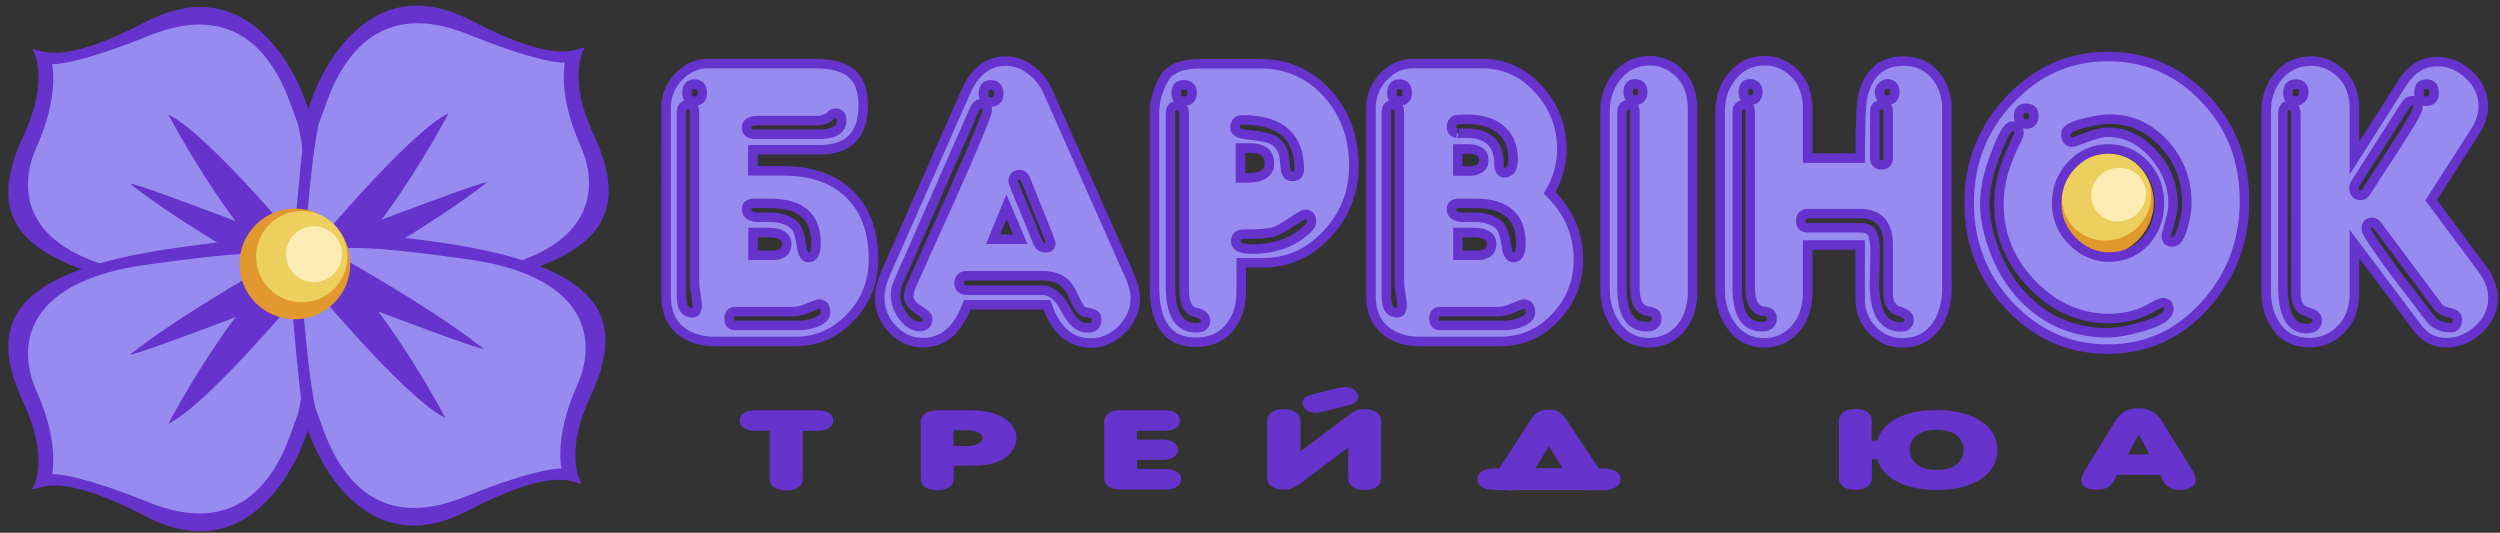
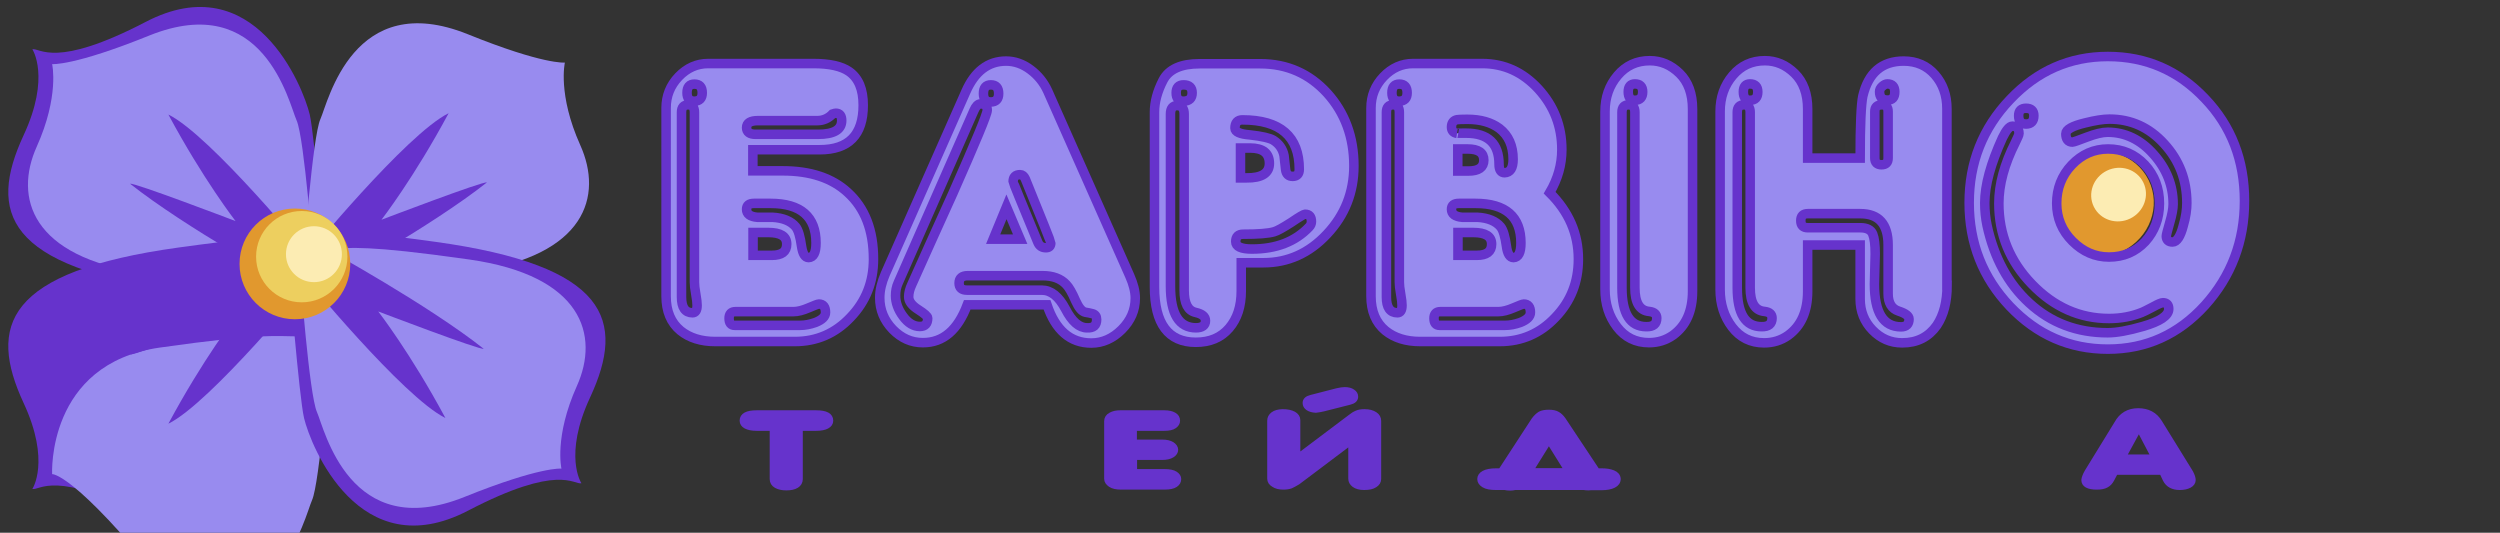
<svg xmlns="http://www.w3.org/2000/svg" version="1.1" id="Layer_1" x="0px" y="0px" viewBox="0 0 131.4 28" style="enable-background:new 0 0 131.4 28;" xml:space="preserve">
  <rect x="0" y="0" width="131.4" height="28" fill="#333333" stroke="none" />
  <style type="text/css">
	.st0{fill:#E1982E;}
	.st1{fill:#EDCF5F;}
	.st2{fill:#FCECB3;}
	.st3{fill:#988BEF;stroke:#6633CC;stroke-width:0.5;stroke-miterlimit:10;}
	.st4{fill:#6633CC;stroke:#6633CC;stroke-width:0.25;stroke-miterlimit:10;}
	.st5{fill:#6633CC;}
	.st6{fill:#988BEF;}
</style>
  <g>
    <ellipse transform="matrix(0.898 -0.439 0.439 0.898 6.516 49.578)" class="st0" cx="110.41" cy="10.71" rx="2.86" ry="2.75" />
-     <ellipse transform="matrix(0.898 -0.439 0.439 0.898 6.713 49.698)" class="st1" cx="110.77" cy="10.34" rx="2.36" ry="2.27" />
    <ellipse transform="matrix(0.898 -0.439 0.439 0.898 6.833 49.964)" class="st2" cx="111.4" cy="10.21" rx="1.45" ry="1.4" />
  </g>
  <g>
    <path class="st3" d="M45.91,13.62c0,1.2-0.4,2.22-1.21,3.06c-0.8,0.85-1.78,1.27-2.92,1.27h-4.19c-0.74,0-1.35-0.19-1.82-0.57   c-0.51-0.42-0.76-1.03-0.76-1.81V5.68c0-0.64,0.22-1.19,0.66-1.65c0.44-0.46,0.96-0.69,1.55-0.69h5.53c0.85,0,1.48,0.14,1.88,0.42   c0.5,0.35,0.74,0.94,0.74,1.77c0,1.56-0.76,2.34-2.29,2.34h-3.51v1.11h1.57c1.46,0,2.6,0.38,3.42,1.14   C45.46,10.94,45.91,12.1,45.91,13.62z M36.64,16.05c0-0.13-0.02-0.33-0.07-0.6c-0.05-0.27-0.07-0.48-0.07-0.62V5.9   c0-0.26-0.11-0.39-0.33-0.39c-0.23,0-0.35,0.13-0.35,0.39v9.71c0,0.55,0.19,0.83,0.58,0.83C36.56,16.44,36.64,16.31,36.64,16.05z    M36.91,4.88c0-0.31-0.14-0.46-0.41-0.46c-0.26,0-0.39,0.15-0.39,0.46c0,0.29,0.13,0.44,0.39,0.44   C36.77,5.31,36.91,5.17,36.91,4.88z M43.39,16.42c0-0.29-0.12-0.44-0.35-0.44c-0.06,0-0.23,0.07-0.54,0.2   c-0.3,0.13-0.57,0.2-0.8,0.2h-3.05c-0.22,0-0.33,0.12-0.33,0.35c0,0.25,0.1,0.37,0.29,0.37h3.45c0.25,0,0.52-0.05,0.8-0.15   C43.21,16.81,43.39,16.64,43.39,16.42z M44.24,6.34c0-0.26-0.1-0.39-0.31-0.39c-0.03,0-0.08,0.01-0.17,0.04   c-0.22,0.23-0.49,0.35-0.8,0.35h-3.12c-0.4,0-0.6,0.12-0.6,0.37c0,0.23,0.16,0.35,0.47,0.35H43C43.82,7.06,44.24,6.82,44.24,6.34z    M42.89,12.77c0-1.38-0.8-2.08-2.39-2.08h-0.87c-0.26,0-0.39,0.1-0.39,0.31c0,0.25,0.19,0.39,0.56,0.42c0.28,0,0.54,0,0.8,0   c0.56,0.03,0.97,0.2,1.22,0.5c0.14,0.17,0.24,0.52,0.31,1.03c0.06,0.39,0.18,0.59,0.37,0.59C42.76,13.53,42.89,13.28,42.89,12.77z    M41.35,12.83c0-0.41-0.32-0.61-0.97-0.61h-0.8v1.2h0.99C41.09,13.42,41.35,13.23,41.35,12.83z" />
    <path class="st3" d="M59.67,15.67c0,0.63-0.24,1.18-0.71,1.65c-0.47,0.47-1.01,0.71-1.6,0.71c-1.1,0-1.88-0.67-2.33-2.01h-4.19   c-0.5,1.33-1.27,1.99-2.33,1.99c-0.61,0-1.13-0.23-1.59-0.7c-0.45-0.47-0.68-1.02-0.68-1.66c0-0.39,0.1-0.81,0.29-1.25l4.23-9.57   c0.47-1.08,1.18-1.62,2.12-1.62c0.45,0,0.88,0.15,1.28,0.45c0.4,0.3,0.7,0.67,0.91,1.13l4.31,9.71   C59.57,14.93,59.67,15.32,59.67,15.67z M51.89,5.79c0-0.22-0.12-0.33-0.35-0.33c-0.14,0-0.25,0.12-0.35,0.35l-3.98,9.05   c-0.1,0.22-0.14,0.44-0.14,0.68c0,0.36,0.13,0.73,0.39,1.08c0.26,0.36,0.56,0.54,0.89,0.54c0.28,0,0.41-0.15,0.41-0.44   c0-0.09-0.17-0.24-0.5-0.45c-0.33-0.21-0.5-0.43-0.5-0.67c0-0.19,0.05-0.41,0.17-0.66c0.71-1.59,1.43-3.18,2.15-4.77   C51.28,7.46,51.89,6,51.89,5.79z M57.64,16.79c0-0.16-0.07-0.26-0.21-0.3c-0.14-0.04-0.27-0.06-0.39-0.08   c-0.18-0.04-0.34-0.24-0.5-0.59c-0.19-0.44-0.36-0.73-0.5-0.87c-0.29-0.31-0.7-0.46-1.24-0.46h-3.94c-0.3,0-0.45,0.13-0.45,0.39   c0,0.25,0.14,0.37,0.41,0.37h3.94c0.48,0,0.89,0.33,1.24,0.99c0.34,0.66,0.72,0.99,1.13,0.99C57.48,17.25,57.64,17.1,57.64,16.79z    M52.49,4.92c0-0.31-0.14-0.46-0.41-0.46c-0.26,0-0.39,0.15-0.39,0.46c0,0.29,0.13,0.44,0.39,0.44   C52.35,5.36,52.49,5.21,52.49,4.92z M53.62,12.57l-0.72-1.7l-0.7,1.7H53.62z M55.23,12.77c0-0.06-0.45-1.18-1.34-3.37   c-0.07-0.15-0.16-0.22-0.27-0.22c-0.25,0-0.37,0.12-0.37,0.37c0,0.03,0.43,1.09,1.3,3.19c0.08,0.19,0.22,0.28,0.41,0.28   C55.14,13.03,55.23,12.94,55.23,12.77z" />
    <path class="st3" d="M71.16,8.72c0,1.38-0.47,2.58-1.41,3.58c-0.94,1.01-2.06,1.51-3.35,1.51h-1.16v1.49c0,0.8-0.21,1.45-0.64,1.95   c-0.43,0.5-1.01,0.74-1.75,0.74c-1.44,0-2.17-0.97-2.17-2.91V5.9c0-0.54,0.15-1.1,0.45-1.68c0.3-0.58,0.94-0.87,1.92-0.87h3.18   c1.42,0,2.59,0.52,3.53,1.55C70.69,5.93,71.16,7.21,71.16,8.72z M63.36,16.86c0-0.22-0.17-0.36-0.52-0.44   c-0.4-0.09-0.6-0.47-0.6-1.16V5.99c0-0.29-0.12-0.44-0.37-0.44c-0.23,0-0.35,0.15-0.35,0.44v9.05c0,1.46,0.45,2.19,1.34,2.19   C63.19,17.23,63.36,17.1,63.36,16.86z M62.66,4.88c0-0.28-0.15-0.42-0.45-0.42c-0.26,0-0.39,0.14-0.39,0.42   c0,0.29,0.13,0.44,0.39,0.44C62.51,5.31,62.66,5.17,62.66,4.88z M68.29,8.9c0-1.73-1-2.6-2.99-2.6c-0.26,0-0.39,0.15-0.39,0.44   c0,0.19,0.26,0.31,0.78,0.35c0.65,0.07,1.06,0.17,1.24,0.28c0.3,0.19,0.49,0.46,0.56,0.81c0.03,0.25,0.05,0.49,0.08,0.73   c0.03,0.24,0.15,0.36,0.37,0.36C68.17,9.27,68.29,9.15,68.29,8.9z M68.93,11.65c0-0.26-0.11-0.39-0.33-0.39   c-0.07,0-0.31,0.14-0.72,0.42c-0.45,0.29-0.76,0.46-0.91,0.5c-0.3,0.09-0.85,0.13-1.63,0.13c-0.26,0-0.39,0.13-0.39,0.39   c0,0.26,0.28,0.39,0.85,0.39c1.28,0,2.28-0.39,3.01-1.16C68.89,11.85,68.93,11.75,68.93,11.65z M66.72,8.59   c0-0.54-0.34-0.81-1.01-0.81H65.2v1.57h0.31C66.32,9.36,66.72,9.1,66.72,8.59z" />
    <path class="st3" d="M82.96,13.62c0,1.2-0.4,2.22-1.21,3.06c-0.8,0.85-1.78,1.27-2.92,1.27h-4.19c-0.74,0-1.35-0.19-1.82-0.57   c-0.51-0.42-0.76-1.03-0.76-1.81V5.68c0-0.64,0.22-1.19,0.66-1.65c0.44-0.46,0.96-0.69,1.55-0.69h3.63c1.16,0,2.14,0.45,2.96,1.34   c0.82,0.9,1.23,1.96,1.23,3.18c0,0.79-0.21,1.54-0.64,2.27C82.45,11.12,82.96,12.28,82.96,13.62z M73.69,16.05   c0-0.13-0.02-0.33-0.07-0.6c-0.05-0.27-0.07-0.48-0.07-0.62V5.9c0-0.26-0.11-0.39-0.33-0.39c-0.23,0-0.35,0.13-0.35,0.39v9.71   c0,0.55,0.19,0.83,0.58,0.83C73.61,16.44,73.69,16.31,73.69,16.05z M73.96,4.88c0-0.31-0.14-0.46-0.41-0.46   c-0.26,0-0.39,0.15-0.39,0.46c0,0.29,0.13,0.44,0.39,0.44C73.82,5.31,73.96,5.17,73.96,4.88z M80.44,16.42   c0-0.29-0.12-0.44-0.35-0.44c-0.06,0-0.23,0.07-0.54,0.2c-0.3,0.13-0.57,0.2-0.8,0.2H75.7c-0.22,0-0.33,0.12-0.33,0.35   c0,0.25,0.1,0.37,0.29,0.37h3.45c0.25,0,0.52-0.05,0.8-0.15C80.26,16.81,80.44,16.64,80.44,16.42z M79.53,8.37   c0-0.71-0.24-1.25-0.72-1.62c-0.43-0.32-0.99-0.48-1.69-0.48c-0.3,0-0.48,0.01-0.54,0.02c-0.19,0.04-0.29,0.17-0.29,0.39   c0,0.19,0.1,0.3,0.29,0.33C76.51,7,76.67,7,77.06,7c1.16,0,1.73,0.55,1.73,1.64c0,0.29,0.1,0.44,0.29,0.44   C79.38,9.07,79.53,8.84,79.53,8.37z M79.94,12.77c0-1.38-0.8-2.08-2.39-2.08h-0.87c-0.26,0-0.39,0.1-0.39,0.31   c0,0.25,0.19,0.39,0.56,0.42c0.27,0,0.54,0,0.8,0c0.56,0.03,0.97,0.2,1.22,0.5c0.14,0.17,0.24,0.52,0.31,1.03   c0.05,0.39,0.18,0.59,0.37,0.59C79.81,13.53,79.94,13.28,79.94,12.77z M77.99,8.42c0-0.39-0.28-0.59-0.85-0.59h-0.52v1.16h0.56   C77.72,8.99,77.99,8.8,77.99,8.42z M78.4,12.83c0-0.41-0.32-0.61-0.97-0.61h-0.8v1.2h0.99C78.14,13.42,78.4,13.23,78.4,12.83z" />
    <path class="st3" d="M88.96,15.3c0,1.05-0.34,1.82-1.03,2.32c-0.37,0.26-0.79,0.39-1.26,0.39c-0.7,0-1.26-0.28-1.68-0.83   c-0.42-0.55-0.63-1.21-0.63-1.97V5.86c0-0.74,0.22-1.37,0.66-1.89c0.44-0.52,1-0.78,1.69-0.78c0.59,0,1.11,0.22,1.57,0.67   c0.45,0.44,0.68,1.07,0.68,1.87V15.3z M87.08,16.72c0-0.2-0.13-0.32-0.39-0.35c-0.51-0.04-0.76-0.46-0.76-1.25V5.9   c0-0.26-0.11-0.39-0.33-0.39c-0.23,0-0.35,0.13-0.35,0.39v9.22c0,1.37,0.43,2.05,1.28,2.05C86.9,17.18,87.08,17.03,87.08,16.72z    M86.34,4.83c0-0.28-0.14-0.42-0.41-0.42c-0.23,0-0.35,0.14-0.35,0.42c0,0.29,0.12,0.44,0.35,0.44C86.2,5.27,86.34,5.12,86.34,4.83   z" />
    <path class="st3" d="M102.34,15c0,0.86-0.18,1.56-0.54,2.1c-0.43,0.61-1.03,0.92-1.82,0.92c-0.61,0-1.12-0.22-1.56-0.67   c-0.43-0.44-0.65-0.99-0.65-1.63v-2.84h-2.76v2.43c0,1.05-0.34,1.82-1.03,2.32c-0.37,0.26-0.79,0.39-1.26,0.39   c-0.7,0-1.26-0.28-1.68-0.83c-0.42-0.55-0.63-1.21-0.63-1.97V5.86c0-0.74,0.22-1.37,0.66-1.89c0.44-0.52,1-0.78,1.69-0.78   c0.59,0,1.11,0.22,1.57,0.67c0.45,0.44,0.68,1.07,0.68,1.87v2.58h2.76c0-1.75,0.05-2.83,0.14-3.26c0.29-1.22,1-1.84,2.15-1.84   c0.67,0,1.22,0.24,1.64,0.72c0.42,0.48,0.63,1.08,0.63,1.79V15z M93.14,16.72c0-0.2-0.13-0.32-0.39-0.35   c-0.51-0.04-0.76-0.46-0.76-1.25V5.9c0-0.26-0.11-0.39-0.33-0.39c-0.23,0-0.35,0.13-0.35,0.39v9.22c0,1.37,0.43,2.05,1.28,2.05   C92.95,17.18,93.14,17.03,93.14,16.72z M92.39,4.83c0-0.28-0.14-0.42-0.41-0.42c-0.23,0-0.35,0.14-0.35,0.42   c0,0.29,0.12,0.44,0.35,0.44C92.26,5.27,92.39,5.12,92.39,4.83z M100.34,16.77c0-0.16-0.18-0.3-0.55-0.42   c-0.36-0.12-0.55-0.42-0.55-0.92v-2.56c0-1.09-0.49-1.64-1.46-1.64h-2.76c-0.25,0-0.37,0.12-0.37,0.37c0,0.25,0.12,0.37,0.37,0.37   h2.76c0.34,0,0.56,0.11,0.65,0.33c0.09,0.22,0.13,0.57,0.13,1.05c0,0.16-0.01,0.42-0.02,0.78c-0.01,0.36-0.02,0.62-0.02,0.8   c0,1.5,0.47,2.25,1.4,2.25C100.2,17.18,100.34,17.04,100.34,16.77z M99.24,8.31V5.86c0-0.23-0.11-0.35-0.33-0.35   c-0.25,0-0.37,0.12-0.37,0.35v2.45c0,0.23,0.12,0.35,0.35,0.35C99.13,8.66,99.24,8.54,99.24,8.31z M99.59,4.83   c0-0.28-0.13-0.42-0.39-0.42c-0.08,0-0.17,0.04-0.27,0.13c-0.1,0.09-0.14,0.18-0.14,0.28c0,0.29,0.14,0.44,0.41,0.44   C99.46,5.27,99.59,5.12,99.59,4.83z" />
    <path class="st3" d="M117.97,10.56c0,2.13-0.7,3.96-2.08,5.49c-1.39,1.53-3.09,2.3-5.1,2.3c-2.01,0-3.72-0.75-5.15-2.25   c-1.42-1.5-2.14-3.31-2.14-5.44c0-2.11,0.71-3.92,2.15-5.43c1.43-1.51,3.14-2.26,5.14-2.26c2.01,0,3.71,0.74,5.1,2.21   C117.28,6.63,117.97,8.43,117.97,10.56z M113.99,16.24c0-0.22-0.1-0.33-0.31-0.33c-0.08,0-0.25,0.07-0.52,0.22   c-0.33,0.17-0.52,0.27-0.56,0.28c-0.54,0.22-1.12,0.33-1.75,0.33c-1.54,0-2.89-0.6-4.05-1.8c-1.16-1.2-1.74-2.62-1.74-4.25   c0-0.99,0.29-2.06,0.87-3.21c0.12-0.25,0.19-0.4,0.19-0.46c0-0.16-0.05-0.28-0.14-0.35c-0.08-0.03-0.15-0.04-0.21-0.04   c-0.15,0-0.32,0.2-0.52,0.61c-0.62,1.36-0.93,2.5-0.93,3.43c0,0.41,0.04,0.8,0.12,1.18c0.37,1.7,1.11,3.06,2.21,4.07   c1.14,1.05,2.52,1.57,4.13,1.57c0.47,0,1.08-0.11,1.84-0.33C113.53,16.9,113.99,16.59,113.99,16.24z M106.9,6.08   c0-0.26-0.14-0.39-0.41-0.39c-0.26,0-0.39,0.13-0.39,0.39c0,0.29,0.13,0.44,0.39,0.44C106.76,6.52,106.9,6.37,106.9,6.08z    M113.5,10.69c0-0.8-0.26-1.48-0.77-2.03c-0.52-0.55-1.16-0.83-1.93-0.83c-0.74,0-1.38,0.28-1.91,0.84   c-0.53,0.56-0.79,1.24-0.79,2.02c0,0.77,0.28,1.44,0.83,1.99c0.55,0.55,1.19,0.83,1.92,0.83c0.76,0,1.39-0.27,1.9-0.81   C113.24,12.16,113.5,11.49,113.5,10.69z M114.94,10.67c0-1.21-0.4-2.25-1.19-3.11c-0.79-0.87-1.75-1.3-2.88-1.3   c-0.33,0-0.76,0.07-1.28,0.2c-0.67,0.16-1.01,0.35-1.01,0.57c0,0.29,0.12,0.44,0.35,0.44c0.05,0,0.31-0.09,0.75-0.26   c0.45-0.17,0.81-0.26,1.1-0.26c0.92,0,1.73,0.39,2.41,1.16c0.69,0.77,1.03,1.65,1.03,2.62c0,0.23-0.06,0.56-0.18,0.97   c-0.12,0.42-0.18,0.65-0.18,0.71c0,0.2,0.11,0.31,0.33,0.31c0.22,0,0.41-0.28,0.56-0.85C114.89,11.4,114.94,11,114.94,10.67z" />
-     <path class="st3" d="M131.03,15.65c0,0.66-0.25,1.21-0.76,1.67c-0.51,0.46-1.07,0.69-1.69,0.69c-0.63,0-1.14-0.26-1.53-0.79   l-3.3-4.39v2.56c0,0.8-0.23,1.44-0.7,1.91c-0.47,0.47-1.02,0.71-1.65,0.71c-0.73,0-1.29-0.25-1.69-0.77   c-0.4-0.51-0.6-1.16-0.6-1.95V5.86c0-0.74,0.22-1.37,0.66-1.88c0.44-0.51,1.01-0.77,1.71-0.77c0.59,0,1.12,0.22,1.58,0.67   c0.46,0.44,0.69,1.07,0.69,1.89v2.54l2.5-3.93c0.47-0.76,1.09-1.14,1.86-1.14c0.62,0,1.18,0.23,1.67,0.7   c0.5,0.47,0.74,1.02,0.74,1.66c0,0.44-0.14,0.87-0.41,1.29l-2.33,3.63l2.7,3.63C130.85,14.64,131.03,15.14,131.03,15.65z    M121.79,16.83c0-0.17-0.1-0.29-0.29-0.35c-0.29-0.1-0.47-0.18-0.54-0.24c-0.19-0.17-0.29-0.47-0.29-0.9V5.99   c0-0.29-0.12-0.44-0.37-0.44c-0.21,0-0.31,0.15-0.31,0.44v9.05c0,1.49,0.41,2.23,1.24,2.23C121.6,17.27,121.79,17.12,121.79,16.83z    M121.09,4.88c0-0.31-0.14-0.46-0.41-0.46c-0.29,0-0.43,0.15-0.43,0.46c0,0.29,0.14,0.44,0.43,0.44c0.1,0,0.19-0.05,0.28-0.14   C121.04,5.08,121.09,4.98,121.09,4.88z M127.09,5.66c0-0.25-0.1-0.37-0.31-0.37c-0.14,0-0.25,0.08-0.35,0.24l-2.62,4.09   c-0.06,0.09-0.08,0.18-0.08,0.28c0,0.25,0.12,0.37,0.37,0.37c0.1,0,0.19-0.07,0.29-0.22c0.48-0.76,0.97-1.51,1.46-2.25   C126.68,6.52,127.09,5.81,127.09,5.66z M129.16,16.77c0-0.16-0.13-0.27-0.39-0.33c-0.32-0.07-0.52-0.17-0.6-0.28l-3.18-4.26   c-0.11-0.15-0.21-0.22-0.29-0.22c-0.22,0-0.33,0.12-0.33,0.37c0,0.15,0.5,0.9,1.51,2.27c0.61,0.79,1.21,1.58,1.82,2.38   c0.25,0.35,0.61,0.52,1.09,0.52C129.03,17.23,129.16,17.07,129.16,16.77z M127.94,4.88c0-0.31-0.14-0.46-0.41-0.46   c-0.26,0-0.39,0.15-0.39,0.46c0,0.29,0.13,0.44,0.39,0.44C127.8,5.31,127.94,5.17,127.94,4.88z" />
  </g>
  <g>
    <path class="st4" d="M40.58,25.18v-2.66h-0.81c-0.25,0-0.43-0.04-0.57-0.11c-0.13-0.07-0.2-0.17-0.2-0.3   c0-0.28,0.26-0.42,0.77-0.42h3.13c0.51,0,0.77,0.14,0.77,0.42c0,0.13-0.07,0.23-0.2,0.3c-0.13,0.07-0.32,0.11-0.57,0.11h-0.83v2.66   c0,0.15-0.07,0.27-0.2,0.35c-0.13,0.08-0.31,0.12-0.54,0.12c-0.22,0-0.4-0.04-0.54-0.12C40.65,25.45,40.58,25.33,40.58,25.18z" />
-     <path class="st4" d="M48.51,22.13c0-0.11,0.07-0.21,0.2-0.3c0.13-0.09,0.32-0.14,0.57-0.14h1.7c0.5,0,0.92,0.06,1.27,0.18   c0.35,0.12,0.61,0.28,0.79,0.49c0.18,0.21,0.26,0.43,0.26,0.68c-0.01,0.25-0.1,0.47-0.26,0.67s-0.41,0.36-0.72,0.47   c-0.32,0.11-0.69,0.17-1.11,0.17h-1.21v0.82c0,0.16-0.07,0.27-0.22,0.35c-0.14,0.08-0.33,0.12-0.55,0.12   c-0.47-0.01-0.71-0.18-0.71-0.49V22.13z M49.99,22.49v1.08h0.86c0.25,0,0.46-0.05,0.64-0.15c0.18-0.1,0.27-0.23,0.27-0.38   c0-0.17-0.08-0.3-0.25-0.4c-0.17-0.1-0.41-0.15-0.72-0.15H49.99z" />
    <path class="st4" d="M58.16,23.27v-1.13c0-0.15,0.07-0.26,0.22-0.34c0.15-0.08,0.31-0.11,0.49-0.11h2.34c0.21,0,0.38,0.04,0.5,0.11   c0.13,0.07,0.19,0.18,0.19,0.31c0,0.12-0.06,0.21-0.17,0.29c-0.11,0.08-0.29,0.12-0.53,0.12h-1.57v0.71h1.46   c0.22,0,0.39,0.04,0.52,0.12c0.12,0.08,0.19,0.18,0.19,0.29c0,0.11-0.06,0.21-0.19,0.29c-0.13,0.08-0.3,0.12-0.51,0.12h-1.46v0.73   h1.57c0.26,0,0.45,0.04,0.57,0.12c0.12,0.08,0.18,0.17,0.18,0.28c0,0.13-0.06,0.23-0.18,0.31c-0.12,0.08-0.31,0.12-0.57,0.12h-2.28   c-0.25,0-0.44-0.04-0.57-0.13c-0.13-0.09-0.2-0.19-0.2-0.31V23.27z" />
    <path class="st4" d="M66.73,25.16v-3.05c0-0.14,0.06-0.25,0.18-0.34c0.12-0.09,0.28-0.13,0.5-0.14c0.25,0,0.44,0.04,0.59,0.12   c0.14,0.08,0.22,0.19,0.22,0.33v1.9l2.75-2.07c0.11-0.09,0.22-0.16,0.34-0.21c0.11-0.05,0.25-0.07,0.41-0.07   c0.23,0,0.41,0.05,0.55,0.14c0.14,0.09,0.2,0.21,0.2,0.36v3.04c0,0.14-0.07,0.25-0.2,0.33c-0.13,0.09-0.32,0.13-0.57,0.13   c-0.23,0-0.41-0.05-0.53-0.14c-0.12-0.09-0.18-0.2-0.18-0.33v-1.88h-0.02l-2.75,2.07c-0.14,0.09-0.27,0.15-0.37,0.2   c-0.11,0.04-0.24,0.06-0.39,0.06c-0.22,0-0.39-0.04-0.52-0.13C66.8,25.4,66.73,25.29,66.73,25.16z M70.94,21.15l-1.38,0.35   c-0.11,0.03-0.25,0.05-0.4,0.07c-0.18-0.01-0.32-0.05-0.42-0.12s-0.15-0.16-0.15-0.27c0-0.15,0.11-0.25,0.32-0.3l1.36-0.35   c0.17-0.04,0.31-0.06,0.41-0.06c0.18,0,0.32,0.04,0.42,0.11c0.11,0.07,0.16,0.16,0.16,0.27C71.26,21,71.15,21.1,70.94,21.15z" />
    <path class="st4" d="M83.69,25.63c-0.07,0.01-0.14,0.02-0.21,0.02c-0.08,0-0.16-0.01-0.23-0.02h-3.62   c-0.08,0.02-0.17,0.03-0.26,0.03c-0.1,0-0.19-0.01-0.28-0.03h-0.46c-0.29,0-0.51-0.04-0.65-0.13s-0.21-0.19-0.21-0.32   c0-0.13,0.07-0.24,0.22-0.32c0.15-0.08,0.36-0.12,0.65-0.12h0.23l1.74-2.67c0.11-0.15,0.22-0.25,0.33-0.32   c0.11-0.06,0.27-0.09,0.47-0.09c0.19,0,0.35,0.03,0.46,0.1c0.11,0.06,0.21,0.16,0.31,0.3l1.78,2.68h0.21c0.25,0,0.45,0.03,0.62,0.1   c0.17,0.07,0.26,0.18,0.27,0.33c0,0.15-0.08,0.27-0.24,0.35s-0.37,0.12-0.62,0.12H83.69z M82.35,24.73l-0.94-1.51l-0.94,1.51H82.35   z" />
-     <path class="st4" d="M98.77,23.27c0.03-0.15,0.09-0.29,0.17-0.43c0.14-0.25,0.35-0.46,0.62-0.63c0.27-0.17,0.6-0.31,0.97-0.4   c0.19-0.05,0.36-0.08,0.53-0.09c0.16-0.02,0.41-0.03,0.73-0.04c0.07,0,0.11,0,0.15,0c0.36,0,0.73,0.05,1.11,0.14   c0.38,0.09,0.7,0.23,0.97,0.4c0.27,0.17,0.48,0.38,0.62,0.63c0.14,0.24,0.22,0.52,0.22,0.81c0,0.29-0.07,0.56-0.22,0.81   c-0.14,0.24-0.35,0.45-0.62,0.62c-0.27,0.17-0.59,0.31-0.97,0.4c-0.38,0.09-0.8,0.14-1.25,0.14c-0.46,0-0.88-0.05-1.25-0.14   c-0.38-0.09-0.7-0.23-0.98-0.4c-0.27-0.17-0.48-0.38-0.63-0.63c-0.07-0.13-0.13-0.26-0.16-0.39l-0.09-0.05l-0.43-0.01v1.12   c0,0.14-0.06,0.25-0.17,0.34c-0.11,0.09-0.29,0.14-0.54,0.15c-0.26,0-0.45-0.04-0.58-0.13c-0.13-0.09-0.19-0.2-0.19-0.34v-3.05   c0-0.16,0.07-0.28,0.21-0.36c0.14-0.08,0.32-0.12,0.54-0.12c0.21,0,0.39,0.04,0.52,0.12c0.14,0.08,0.2,0.2,0.2,0.35v1.19H98.77z    M101.79,22.47c-0.35,0-0.64,0.05-0.87,0.16c-0.23,0.11-0.4,0.25-0.51,0.43c-0.11,0.18-0.16,0.37-0.16,0.59   c0,0.33,0.13,0.6,0.39,0.83c0.26,0.23,0.64,0.34,1.15,0.34c0.35,0,0.64-0.05,0.87-0.16c0.23-0.11,0.4-0.25,0.51-0.43   c0.11-0.18,0.16-0.37,0.16-0.58c0-0.21-0.05-0.41-0.16-0.59c-0.11-0.18-0.28-0.32-0.51-0.43   C102.43,22.53,102.14,22.47,101.79,22.47z" />
    <path class="st4" d="M109.69,24.79l1.56-2.54c0.24-0.44,0.62-0.67,1.13-0.67c0.51,0,0.89,0.2,1.14,0.61l1.63,2.64   c0.09,0.17,0.13,0.3,0.13,0.4c0,0.12-0.07,0.22-0.2,0.29c-0.13,0.07-0.3,0.11-0.51,0.11c-0.37,0-0.63-0.14-0.77-0.42l-0.18-0.38   h-2.42l-0.2,0.38c-0.07,0.13-0.17,0.24-0.29,0.3c-0.12,0.07-0.29,0.1-0.5,0.1c-0.46,0-0.69-0.13-0.69-0.38   C109.53,25.13,109.58,24.98,109.69,24.79z M111.63,24.01h1.55l-0.75-1.43h-0.02L111.63,24.01z" />
  </g>
  <g>
    <g>
      <path class="st5" d="M1.7,2.59c0,0,0.97,1.45-0.46,4.52c-1.88,4.05-0.96,6.91,8.14,8.17c6.59,0.91,5.11,0.35,6.18,0.31    c0.12-0.13,1.53-1.63,1.53-1.63s-0.55-6.83-0.81-7.94c-0.35-1.47-2.9-7.85-8.62-4.87C2.88,3.64,2.1,2.5,1.7,2.59z" />
      <path class="st6" d="M2.74,3.37c0,0,0.39,1.67-0.81,4.34s-0.3,5.8,5.65,6.65c5.58,0.79,6.02,0.58,7.51,0.59    c0.25-0.25,1.38-1.33,1.38-1.33S16,7.25,15.59,6.33s-1.72-6.89-7.75-4.46C3.86,3.48,2.74,3.37,2.74,3.37z" />
      <path class="st5" d="M15.03,14.86c0,0-5.28-2.9-8.19-5.2c0.14-0.1,5.54,1.96,5.54,1.96s-1.7-2.19-3.53-5.6    c2.22,1.09,7.51,7.55,7.51,7.55L15.03,14.86z" />
    </g>
    <g>
-       <path class="st5" d="M30.73,2.52c0,0-0.97,1.45,0.46,4.52c1.88,4.05,0.96,6.91-8.14,8.17c-6.59,0.91-5.11,0.35-6.18,0.31    c-0.12-0.13-1.53-1.63-1.53-1.63s0.55-6.83,0.81-7.94c0.35-1.47,2.9-7.85,8.62-4.87C29.55,3.57,30.32,2.43,30.73,2.52z" />
      <path class="st6" d="M29.69,3.29c0,0-0.39,1.67,0.81,4.34s0.3,5.8-5.65,6.65c-5.58,0.79-6.02,0.58-7.51,0.59    c-0.25-0.25-1.38-1.33-1.38-1.33s0.47-6.37,0.88-7.28s1.72-6.89,7.75-4.46C28.57,3.41,29.69,3.29,29.69,3.29z" />
      <path class="st5" d="M17.4,14.79c0,0,5.28-2.9,8.19-5.2c-0.14-0.1-5.54,1.96-5.54,1.96s1.7-2.19,3.53-5.6    c-2.22,1.09-7.51,7.55-7.51,7.55L17.4,14.79z" />
    </g>
    <g>
      <path class="st5" d="M1.7,25.7c0,0,0.97-1.45-0.46-4.52c-1.88-4.05-0.96-6.91,8.14-8.17c6.59-0.91,5.11-0.35,6.18-0.31    c0.12,0.13,1.53,1.63,1.53,1.63s-0.55,6.83-0.81,7.94c-0.35,1.47-2.9,7.85-8.62,4.87C2.88,24.65,2.1,25.79,1.7,25.7z" />
-       <path class="st6" d="M2.74,24.92c0,0,0.39-1.67-0.81-4.34s-0.3-5.8,5.65-6.65c5.58-0.79,6.02-0.58,7.51-0.59    c0.25,0.25,1.38,1.33,1.38,1.33s-0.47,6.37-0.88,7.28c-0.4,0.91-1.72,6.89-7.75,4.46C3.86,24.81,2.74,24.92,2.74,24.92z" />
+       <path class="st6" d="M2.74,24.92s-0.3-5.8,5.65-6.65c5.58-0.79,6.02-0.58,7.51-0.59    c0.25,0.25,1.38,1.33,1.38,1.33s-0.47,6.37-0.88,7.28c-0.4,0.91-1.72,6.89-7.75,4.46C3.86,24.81,2.74,24.92,2.74,24.92z" />
      <path class="st5" d="M15.03,13.43c0,0-5.28,2.9-8.19,5.2c0.14,0.1,5.54-1.96,5.54-1.96s-1.7,2.19-3.53,5.6    c2.22-1.09,7.51-7.55,7.51-7.55L15.03,13.43z" />
    </g>
    <g>
      <path class="st5" d="M30.56,25.4c0,0-0.97-1.45,0.46-4.52c1.88-4.05,0.96-6.91-8.14-8.17c-6.59-0.91-5.11-0.35-6.18-0.31    c-0.12,0.13-1.53,1.63-1.53,1.63s0.55,6.83,0.81,7.94c0.35,1.47,2.9,7.85,8.62,4.87C29.38,24.35,30.15,25.49,30.56,25.4z" />
      <path class="st6" d="M29.51,24.63c0,0-0.39-1.67,0.81-4.34s0.3-5.8-5.65-6.65c-5.58-0.79-6.02-0.58-7.51-0.59    c-0.25,0.25-1.38,1.33-1.38,1.33s0.47,6.37,0.88,7.28c0.4,0.91,1.72,6.89,7.75,4.46C28.4,24.51,29.51,24.63,29.51,24.63z" />
      <path class="st5" d="M17.23,13.13c0,0,5.28,2.9,8.19,5.2c-0.14,0.1-5.54-1.96-5.54-1.96s1.7,2.19,3.53,5.6    c-2.22-1.09-7.51-7.55-7.51-7.55L17.23,13.13z" />
    </g>
  </g>
  <g>
    <circle class="st0" cx="15.5" cy="13.87" r="2.91" />
    <circle class="st1" cx="15.86" cy="13.49" r="2.4" />
    <circle class="st2" cx="16.5" cy="13.36" r="1.47" />
  </g>
</svg>